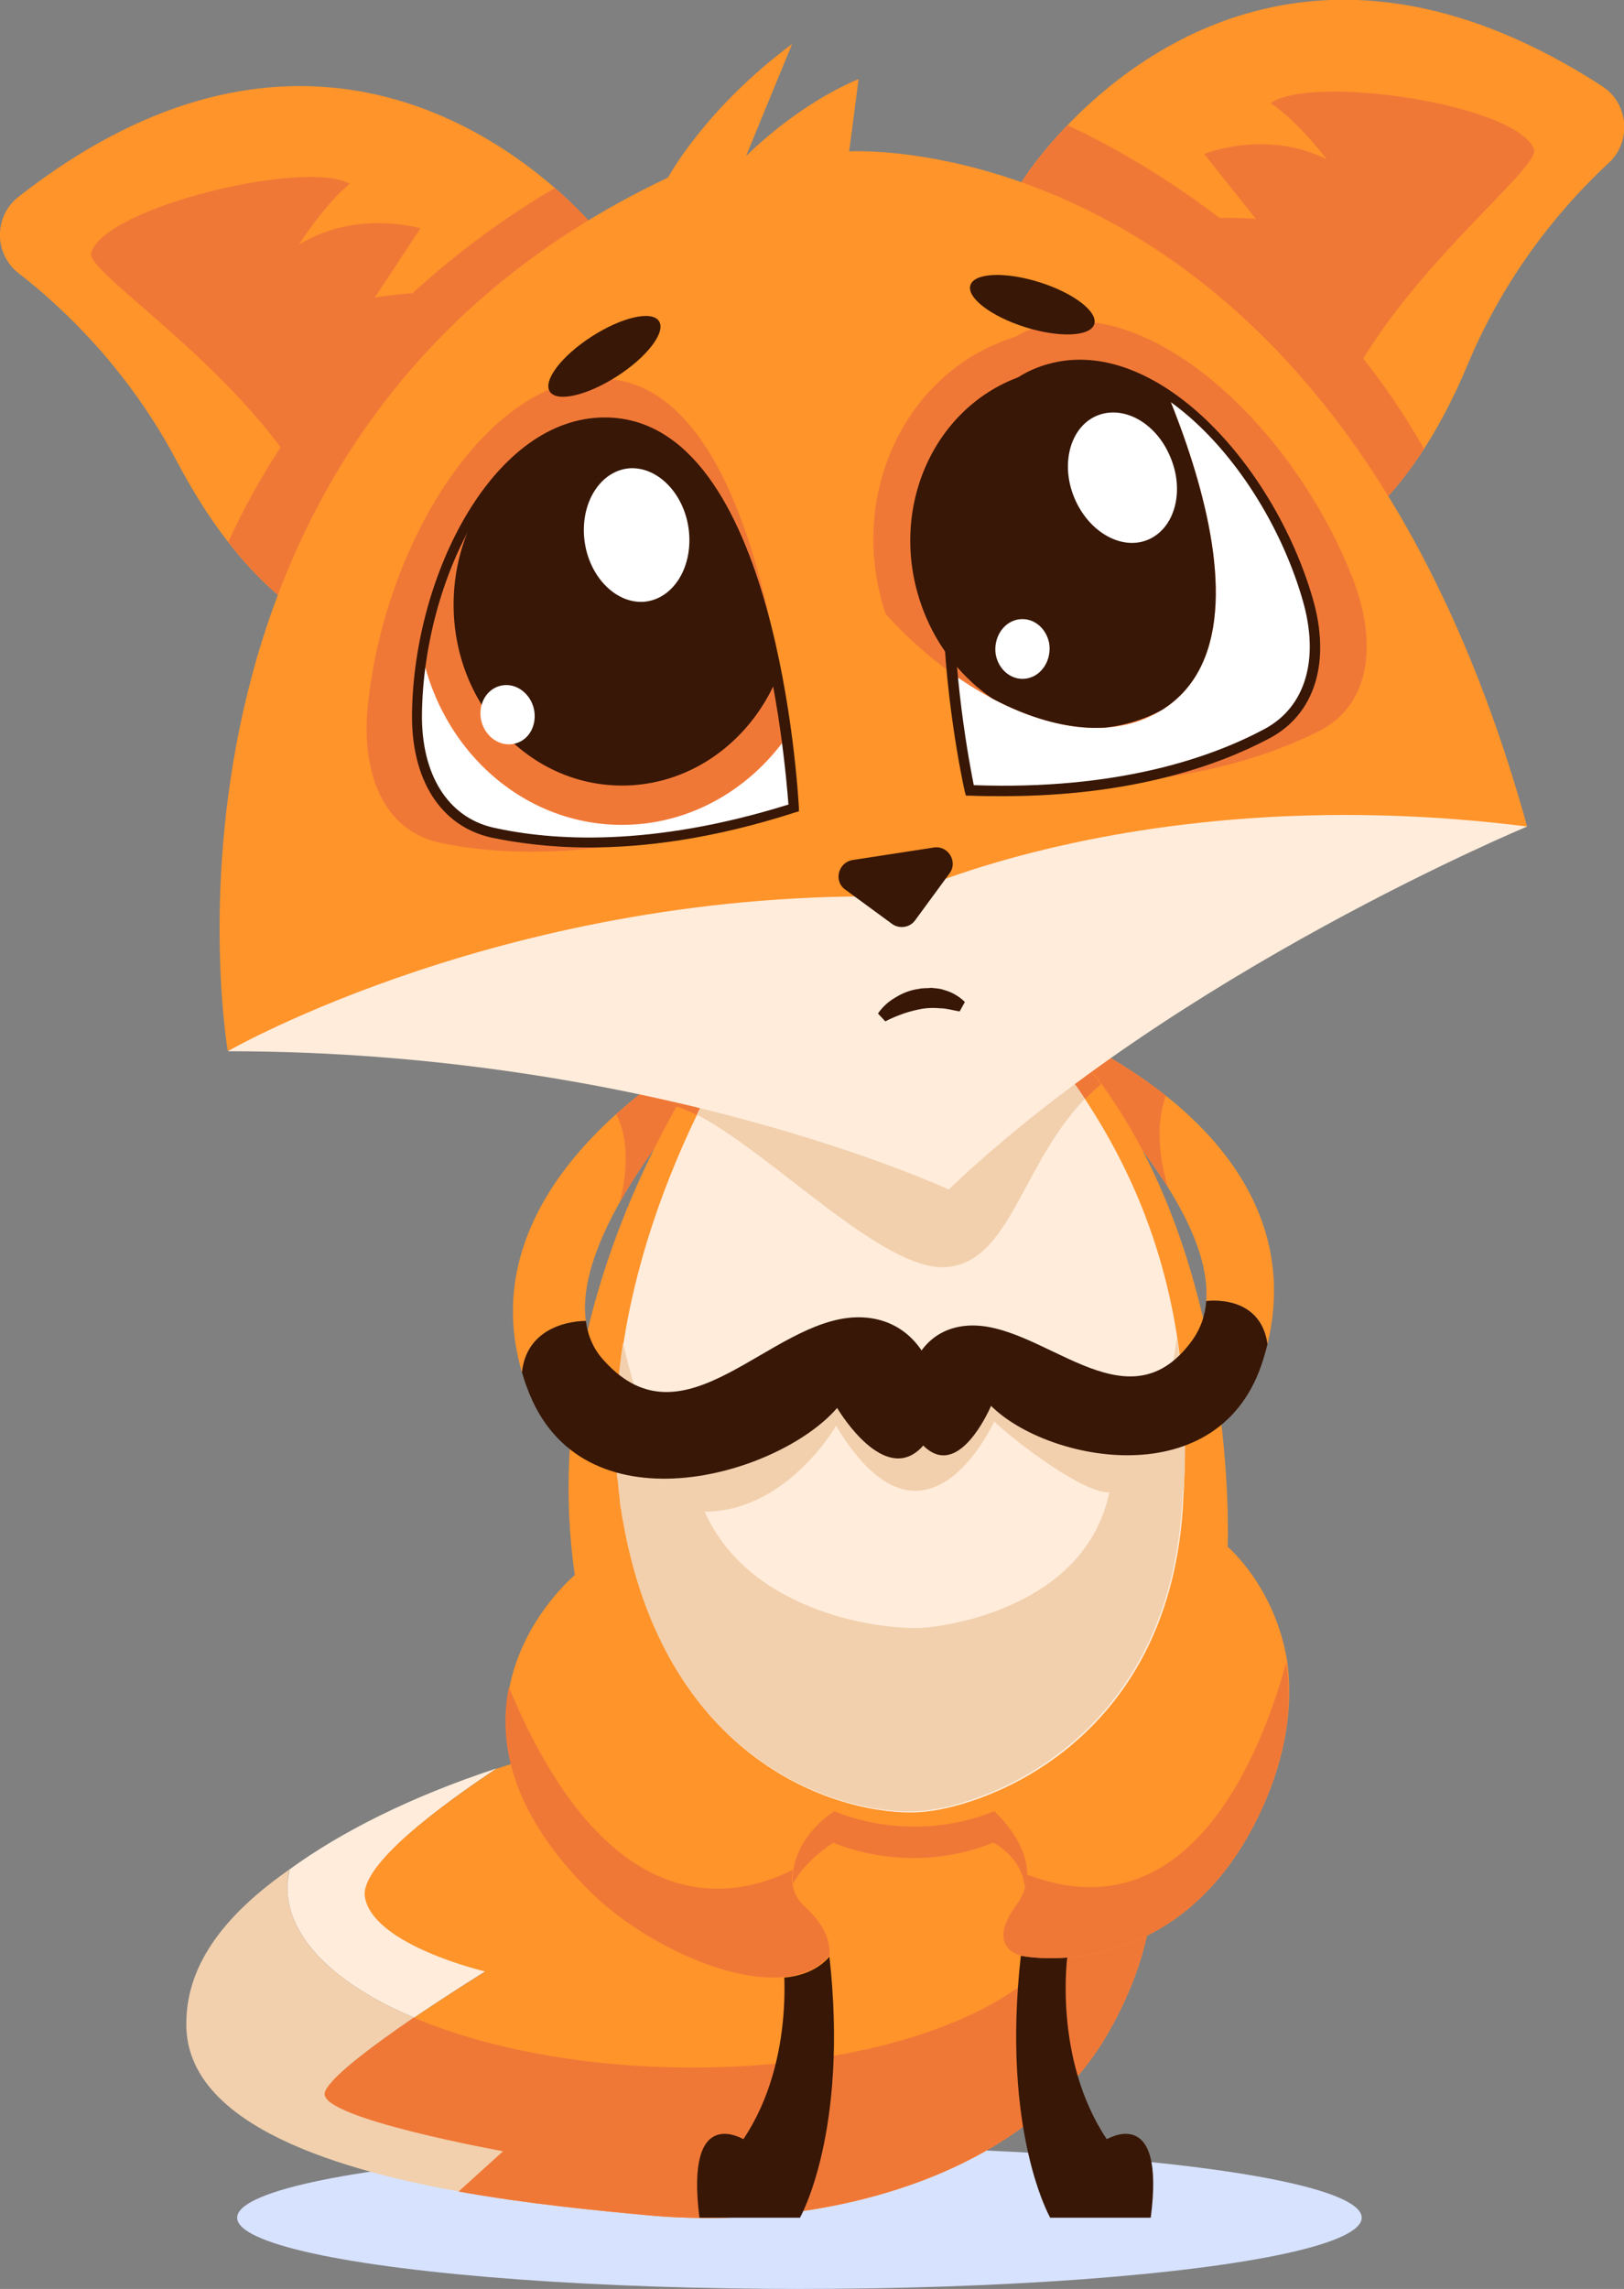
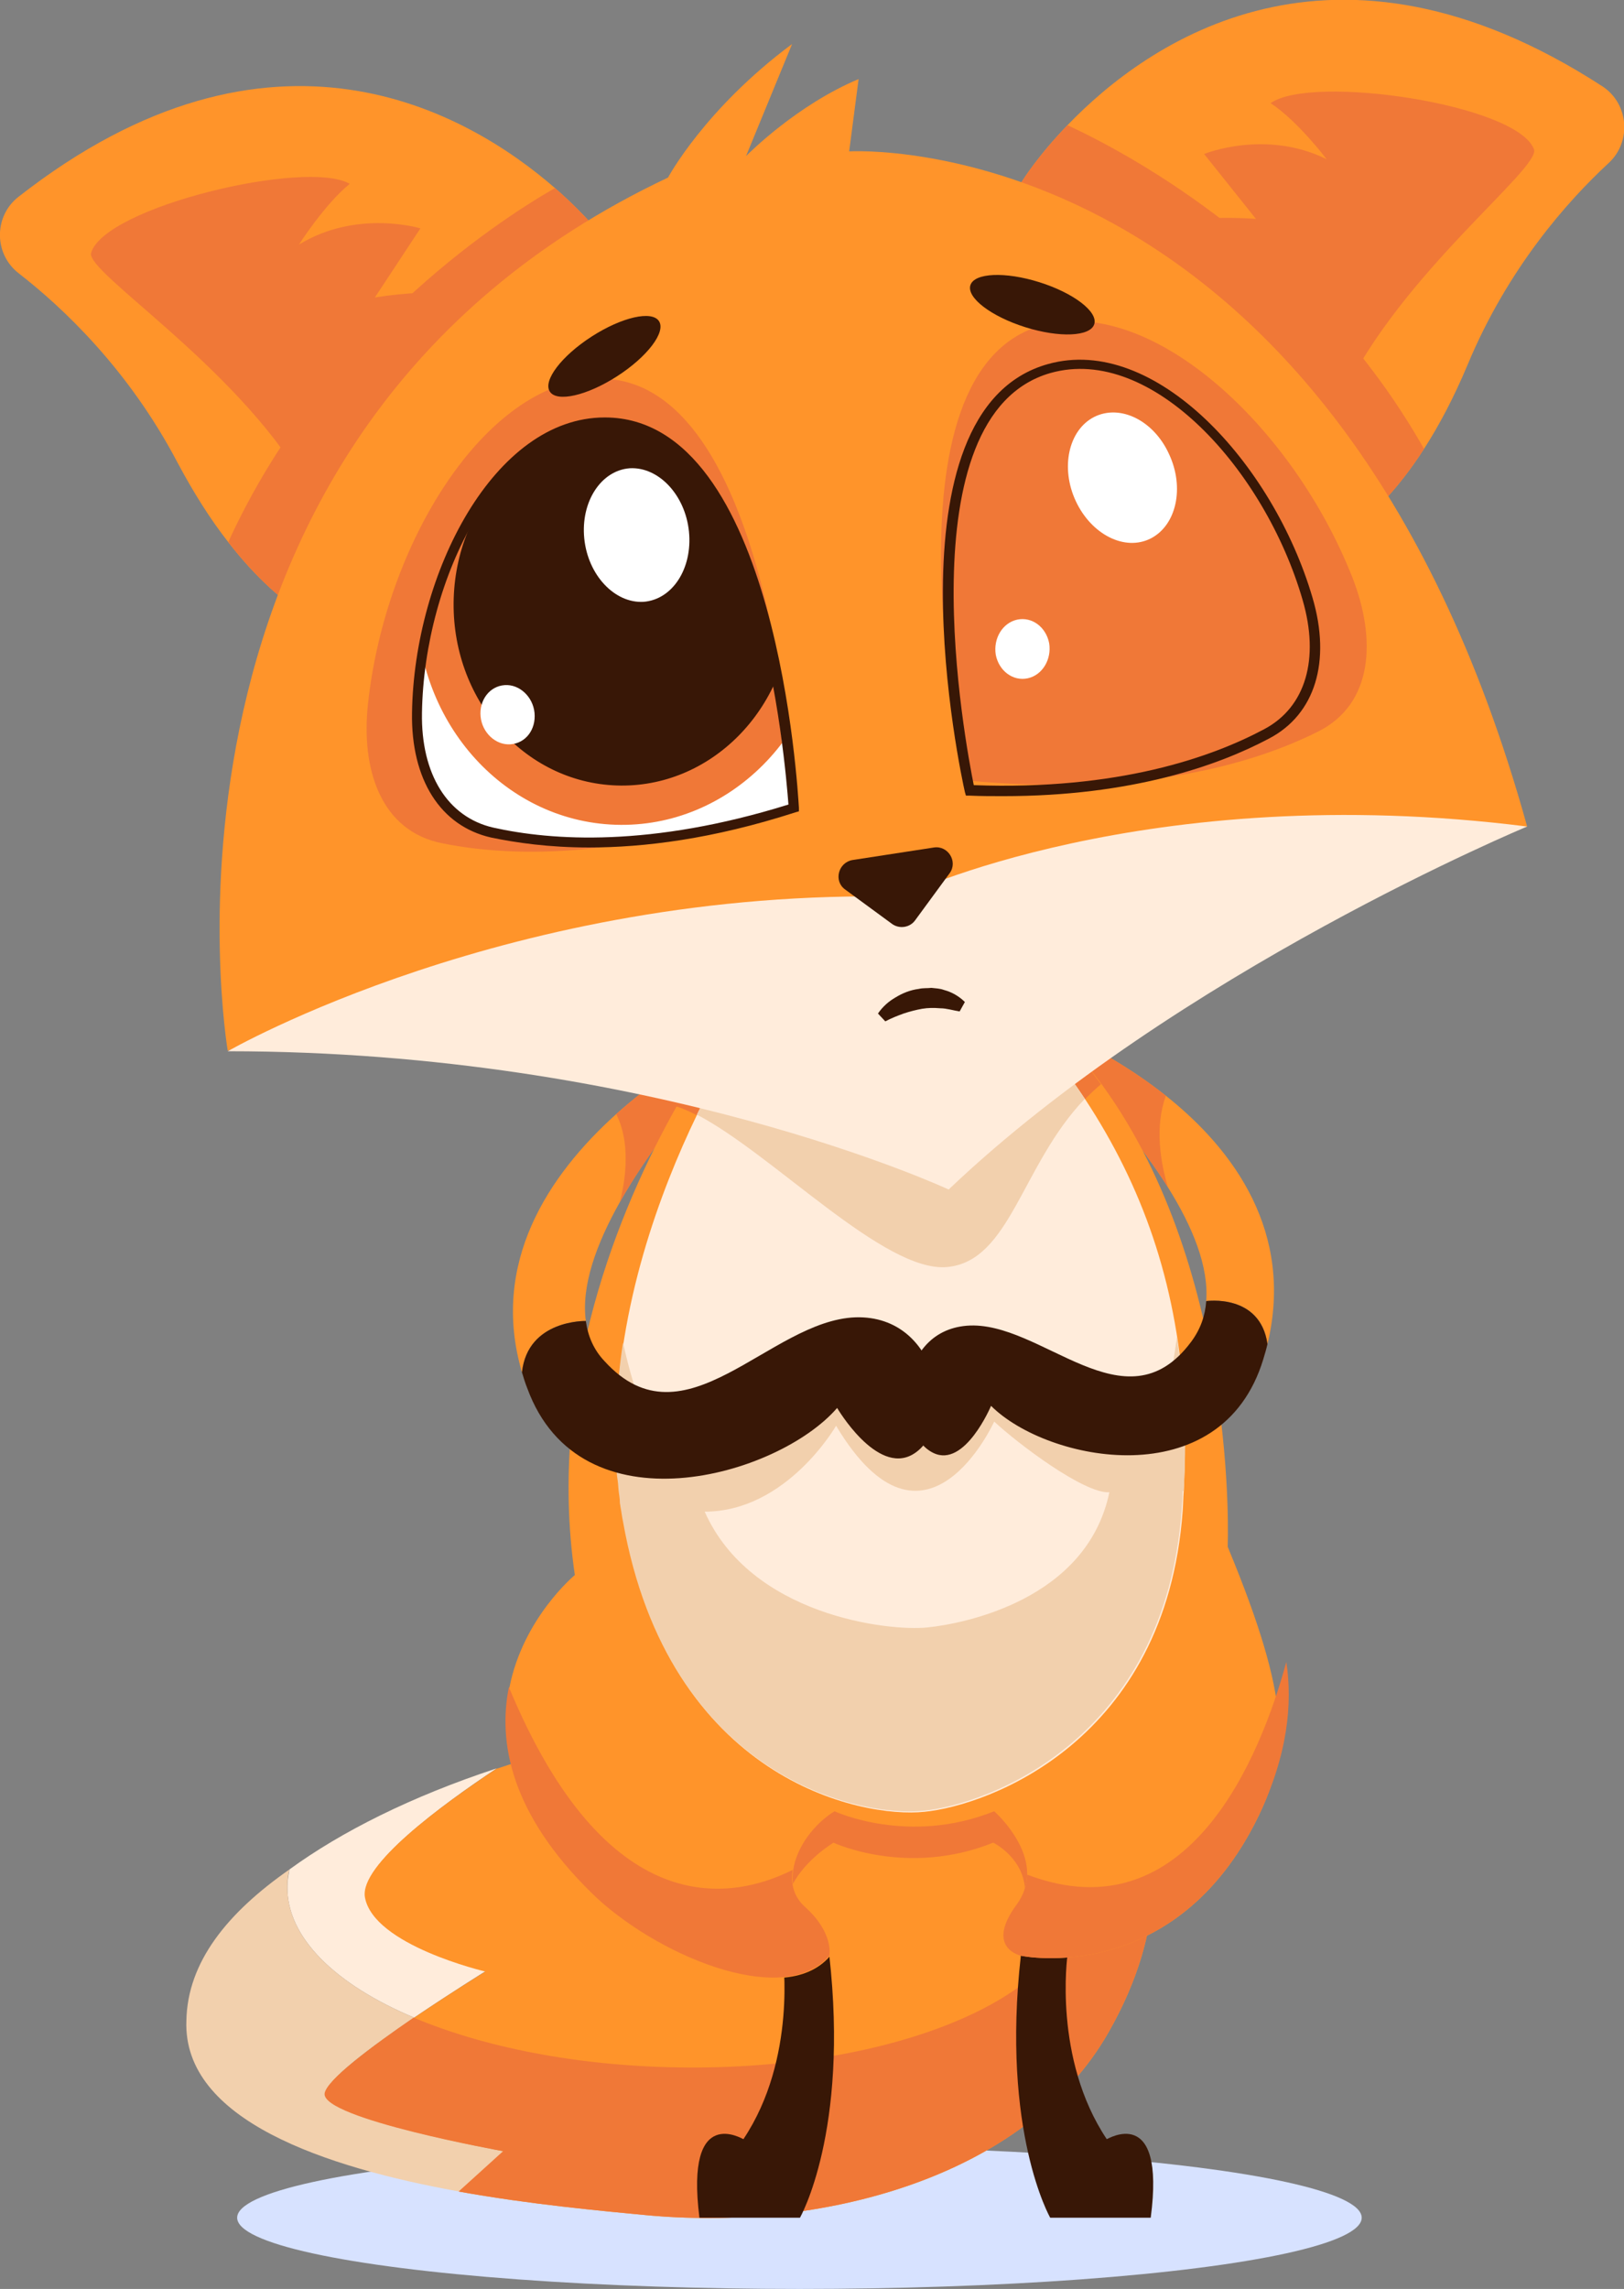
<svg xmlns="http://www.w3.org/2000/svg" xmlns:xlink="http://www.w3.org/1999/xlink" version="1.1" id="Layer_1" x="0px" y="0px" width="310.2px" height="437px" viewBox="0 0 310.2 437" enable-background="new 0 0 310.2 437" xml:space="preserve">
  <rect x="0" y="0" width="310.2" height="437" fill="#808080" stroke="none" />
  <g>
    <ellipse fill="#D7E2FF" cx="152.7" cy="423.4" rx="107.4" ry="13.6" />
    <g>
      <path fill="#FFECDB" d="M92.8,376.3c0,0-6.6,4.1-13.7,8.9c-15-6.3-24.4-15.3-24.2-25.1c0-1.1,0.2-2.1,0.4-3.2    c9.9-7.2,23.2-13.9,39.6-19.3c-10.7,7.1-26.1,18.5-25.1,24.5C71.3,371.4,92.8,376.3,92.8,376.3z" />
      <path fill="#FF942A" d="M211.8,387.9c-16.1,28.4-56,38.1-88.5,35c-8.3-0.8-21.8-2-35.7-4.5l8.5-7.7c0,0-34.6-6.2-34.1-11    c0.5-4.7,30.7-23.3,30.7-23.3s-21.4-5-23-14.2c-1-6.1,14.4-17.4,25.1-24.5c28.3-9.4,65.6-15.3,109.7-14    C204.6,323.5,234.5,347.9,211.8,387.9z" />
      <path fill="#F2D0AD" d="M55.3,356.9c-0.3,1-0.4,2.1-0.4,3.2c-0.2,9.8,9.2,18.8,24.2,25.1c-8.1,5.5-16.8,11.9-17,14.5    c-0.5,4.7,34.1,11,34.1,11l-8.5,7.7c-25.5-4.6-52.8-13.6-52.1-32.6C35.8,374.6,43.4,365.2,55.3,356.9z" />
      <path fill="#F07837" d="M211.8,387.9c-16.1,28.4-56,38.1-88.5,35c-8.3-0.8-21.8-2-35.7-4.5l8.5-7.7c0,0-34.6-6.2-34.1-11    c0.3-2.5,9-9,17-14.5c13.3,5.6,31,9.2,50.5,9.5c41.6,0.7,75.6-13.8,75.9-32.2c0.3-17.9-31.2-33-71-34.5    c20.8-3.5,44.3-5.2,70.2-4.4C204.6,323.5,234.5,347.9,211.8,387.9z" />
    </g>
    <path fill="#FF942A" d="M146.9,193.8c-0.9,0.9-18.6,18.1-28.5,35.7c-4.5,8-7.4,16-6.5,22.7c0,0-11.1-0.3-12.2,9.8   c-6.1-20.8,5-37.6,18-49.3C130.9,200.9,146.1,194.2,146.9,193.8z" />
    <path fill="#F07837" d="M146.9,193.8c-0.9,0.9-18.6,18.1-28.5,35.7c1.2-4.7,2-11.5-0.7-16.8C130.9,200.9,146.1,194.2,146.9,193.8z" />
    <path fill="#FF942A" d="M193.7,193.5c0.9,0.8,18.9,16.4,29.4,33.2c4.7,7.5,7.8,15.1,7.3,21.7c0,0,10.3-1.5,11.7,8.2   c5.1-21.2-6.3-37-19.4-47.4C209.2,198.5,194.5,193.7,193.7,193.5z" />
    <path fill="#F07837" d="M193.7,193.5c0.9,0.8,18.9,16.4,29.4,33.2c-1.4-4.6-2.6-11.6-0.4-17.5C209.2,198.5,194.5,193.7,193.7,193.5   z" />
    <path fill="#F07837" d="M195.8,361.4c0,1.3-0.2,3.8-0.7,5.9c4.6,0.2,9.5-0.8,13.2-2.9c7.3-4.2,8.2-13.3,4.9-20.4   c-2.8-6-8.3-11.4-14.8-13.1c-4.1-1.1-8.7-0.5-12.9-0.3c-5.2,0.3-10.3,0.9-15.5,1.8c-9,1.5-18.2,3.7-26.7,7.1   c-6.3,2.5-12,6.9-12.6,14.2c-0.6,7.6,2.8,15.5,11.3,15.5c3.2,0,6.5-0.7,9.6-1.6c-0.9-1.5-1.4-3.2-1.2-4.8c0.6-4.3,5-8.6,8.8-11   c0,0,14.1,6.6,30.5,0C189.8,351.8,195.9,354.9,195.8,361.4z" />
    <path fill="#381706" d="M133.6,423.4h19.2c0,0,9.4-16.4,5.6-50.1h-8.9c0,0,2.8,19.7-7.5,35.1C142,408.5,130.8,401.4,133.6,423.4z" />
    <path fill="#381706" d="M219.8,423.4h-19.2c0,0-9.4-16.4-5.6-50.1h8.9c0,0-2.8,19.7,7.5,35.1C211.4,408.5,222.7,401.4,219.8,423.4z   " />
-     <path fill="#FF942A" d="M240.4,346.7c-15.9,32.8-45.3,26.7-45.3,26.7s-7.1-1.4-0.9-9.8c1.4-1.9,1.9-3.8,2-5.7   c0.1-6.5-6.3-12.1-6.3-12.1c-16.4,6.6-30.5,0-30.5,0c-3.9,2.4-7.3,6.9-7.9,11.3c-0.4,2.6,0.2,5.1,2.3,7c5.6,5.1,4.7,9.4,4.7,9.4   c-8.9,10.3-33.6-0.4-45.4-12c-15.5-15.2-17.9-28.8-15.8-39.3c2.6-13.3,12.5-21.5,12.5-21.5c-5.4-36.9,8.6-70.2,19.4-89.4   c6.1-10.8,11.1-17.1,11.1-17.1h58.6c4.4,3.9,8.2,8.3,11.6,12.9c26.2,36,24,88.2,24,88.2s9.2,7.8,11.4,22.1   C246.9,325.2,246,335,240.4,346.7z" />
+     <path fill="#FF942A" d="M240.4,346.7c-15.9,32.8-45.3,26.7-45.3,26.7s-7.1-1.4-0.9-9.8c1.4-1.9,1.9-3.8,2-5.7   c0.1-6.5-6.3-12.1-6.3-12.1c-16.4,6.6-30.5,0-30.5,0c-3.9,2.4-7.3,6.9-7.9,11.3c-0.4,2.6,0.2,5.1,2.3,7c5.6,5.1,4.7,9.4,4.7,9.4   c-8.9,10.3-33.6-0.4-45.4-12c-15.5-15.2-17.9-28.8-15.8-39.3c2.6-13.3,12.5-21.5,12.5-21.5c-5.4-36.9,8.6-70.2,19.4-89.4   c6.1-10.8,11.1-17.1,11.1-17.1h58.6c4.4,3.9,8.2,8.3,11.6,12.9c26.2,36,24,88.2,24,88.2C246.9,325.2,246,335,240.4,346.7z" />
    <path fill="#F07837" d="M210.3,207c-14.9,12.5-16.3,33.8-29.4,35c-13.1,1.3-37.5-26.2-51.8-30.8c6.1-10.8,11.1-17.1,11.1-17.1h58.6   C203.1,198,206.9,202.3,210.3,207z" />
    <path fill="#FFECDB" d="M226.1,284.8c-0.1,1.2-0.1,2.4-0.2,3.7c-3.2,43.9-37.1,56.2-49.3,57.4c-12.2,1.3-48.7-6.2-57.4-55.2   c-0.2-1-0.3-2-0.5-2.9c-0.7-5.1-1-10.1-1-15.1c0.3-23.4,8.3-45.1,15.4-59.8c5.7-11.7,10.7-18.8,10.7-18.8h51.5   c4.4,5.2,8.4,10.4,12,15.8c10.9,16.6,17.3,34.7,18.8,56.6C226.4,272.2,226.4,278.4,226.1,284.8z" />
    <path fill="#F2D0AD" d="M226.1,284.6c0.1-1.3,0.1-2.5,0.2-3.8c0-0.3,0-0.6,0-1c0.1-3,0.1-6,0-8.9c0-0.4,0-0.7-0.1-1.1   c0-1.1-0.1-2.1-0.2-3.1c0-0.1,0-0.2,0-0.3c-0.3-3.8-0.7-7.5-1.2-11.1c-0.5,3.8-1.1,7.3-2,10.5l-31.2-5l-28.1,1.1l-40,9.3   c-1.8-4.5-3.3-9.4-4.5-14.9c-0.8,5.3-1.3,10.7-1.4,16.3c0,0.1,0,0.2,0,0.2c0,0.5,0,1.1,0,1.6c0,0.8,0,1.6,0,2.4   c0,0.6,0.1,1.3,0.1,1.9c0,0.7,0.1,1.4,0.1,2.1c0,0.7,0.1,1.4,0.2,2c0.1,0.7,0.1,1.4,0.2,2.1c0.1,0.7,0.2,1.3,0.2,2   c0,0.2,0.1,0.5,0.1,0.7c0.2,1,0.3,2,0.5,2.9c8.7,49,45.3,56.5,57.4,55.2c12.2-1.2,46.1-13.5,49.3-57.4c0.1-1.2,0.2-2.5,0.2-3.7   C226.1,284.7,226.1,284.7,226.1,284.6z M177.2,310.7c-7.6,0.8-33.8-2.3-42.6-22.1c15.7,0,25.1-16.4,25.1-16.4   c17,28.4,30.2-0.8,30.2-0.8c4.5,4.2,17.2,13.8,22,13.5C207.6,305.5,184,310,177.2,310.7z" />
    <path fill="#F2D0AD" d="M207.2,209.8c-12.1,12.6-14.2,31-26.3,32.1c-12,1.1-33.3-21.6-47.8-29.1c5.7-11.6,10.7-18.8,10.7-18.8h51.5   C199.7,199.2,203.7,204.4,207.2,209.8z" />
    <path fill="#F07837" d="M158.4,373.4c-8.9,10.3-33.6-0.4-45.4-12c-15.5-15.2-17.9-28.8-15.8-39.3c18.6,44.8,42.2,40.9,54.2,34.9   c-0.4,2.6,0.2,5.1,2.3,7C159.4,369.1,158.4,373.4,158.4,373.4z" />
    <path fill="#F07837" d="M240.4,346.7c-15.9,32.8-45.3,26.7-45.3,26.7s-7.1-1.4-0.9-9.8c1.4-1.9,1.9-3.8,2-5.7   c31,11.8,44.7-23,49.5-40.6C246.9,325.2,246,335,240.4,346.7z" />
    <g>
      <g>
        <path fill="#FF942A" d="M72.6,123.7c-7.8-1.8-18.4-6.5-29-20.2c-3.3-4.2-6.5-9.2-9.7-15.2C24.6,70.6,12.1,58.8,3.6,52.2     c-4.8-3.7-4.8-10.9-0.1-14.6C51.9-0.3,89.3,21.4,106,35.9c6.2,5.4,9.5,9.8,9.5,9.8C139.5,74.7,82.8,126,72.6,123.7z" />
        <path fill="#F07837" d="M96.8,59.4c-5.8-6-25.2-2.6-25.2-2.6l8.7-13.2c0,0-12.1-3.7-23.2,3.1c0,0,4.9-7.7,9.7-11.6     c-8.2-4.8-46.9,4.4-49.4,13.2C16.4,52,45,69.8,58.1,92.2C64.2,102.6,96.8,59.4,96.8,59.4z" />
        <path fill="#F07837" d="M72.6,123.7c-7.8-1.8-18.4-6.5-29-20.2C61.4,64.5,94,42.8,106,35.9c6.2,5.4,9.5,9.8,9.5,9.8     C139.5,74.7,82.8,126,72.6,123.7z" />
      </g>
      <g>
        <path fill="#FF942A" d="M244.9,108.4c7.6-2.5,17.7-8.1,27.1-22.7c2.9-4.5,5.7-9.8,8.3-16c7.7-18.5,19.1-31.3,27-38.6     c4.4-4.1,3.8-11.3-1.2-14.6c-51.5-33.4-86.9-8.5-102.2,7.4c-5.7,5.9-8.6,10.6-8.6,10.6C173.9,65.6,235,111.7,244.9,108.4z" />
        <path fill="#F07837" d="M215.1,46.6c5.3-6.5,24.8-4.8,24.8-4.8L230,29.4c0,0,11.7-4.8,23.4,1c0,0-5.5-7.3-10.7-10.7     c7.8-5.6,47.1,0.2,50.3,8.8c1.4,3.6-25.6,23.8-36.6,47.3C251.4,86.7,215.1,46.6,215.1,46.6z" />
        <path fill="#F07837" d="M244.9,108.4c7.6-2.5,17.7-8.1,27.1-22.7c-21.1-37.3-55.6-56-68.1-61.8c-5.7,5.9-8.6,10.6-8.6,10.6     C173.9,65.6,235,111.7,244.9,108.4z" />
      </g>
      <path fill="#FF942A" d="M291.7,157.8c-74.3,4-119.5,13.3-119.5,13.3c-72.9,9.6-128.7,29.5-128.7,29.5S23.4,83.1,127.6,33.9    c0,0,7-13.1,23.7-25.5l-8.8,21.4c0.6-0.6,9.8-9.8,21.5-14.7l-1.8,13.8C162.3,28.9,254.4,23.2,291.7,157.8z" />
      <path fill="#FFECDB" d="M291.7,157.8c0,0-66.9,27.8-110.5,69.3c0,0-56.6-26.4-137.7-26.4c0,0,54.1-31.2,128.7-29.5    C172.2,171.1,218.9,148.6,291.7,157.8z" />
      <path fill="#381706" d="M162.8,164.2l15.6-2.4c2.7-0.4,4.6,2.7,3,4.9l-6.6,9c-1,1.4-3,1.7-4.4,0.7l-9-6.6    C159.2,168.2,160.1,164.7,162.8,164.2z" />
      <path fill="#F07837" d="M184.6,149c0,0-18-79.4,15.3-87.1c20.7-4.8,47.1,19.7,58.4,48.3c4.6,11.7,4.1,24.2-6.6,29.5    C238.7,146.2,217.2,152.1,184.6,149z" />
      <g>
        <defs>
-           <path id="SVGID_1_" d="M185.2,150.9c0,0-15.9-71.9,15.3-80.5c19.4-5.4,41.7,18,49.3,44c3,10.1,1.5,20.8-7.8,25.8      C230.8,146.1,212.6,152,185.2,150.9z" />
-         </defs>
+           </defs>
        <use xlink:href="#SVGID_1_" overflow="visible" fill="#FFFFFF" />
        <clipPath id="SVGID_2_">
          <use xlink:href="#SVGID_1_" overflow="visible" />
        </clipPath>
        <ellipse transform="matrix(-0.955 0.296 -0.296 -0.955 434.432 143.316)" clip-path="url(#SVGID_2_)" fill="#F07837" cx="206.4" cy="104.5" rx="39.3" ry="42.2" />
        <ellipse transform="matrix(-0.955 0.296 -0.296 -0.955 434.432 143.315)" clip-path="url(#SVGID_2_)" fill="#381706" cx="206.4" cy="104.5" rx="32.3" ry="34.7" />
      </g>
      <g>
        <path fill="#381706" d="M191.6,152c-2.1,0-4.2,0-6.4-0.1l-0.7,0l-0.2-0.7c-0.7-3-15.8-72.9,15.9-81.7c20.4-5.7,43,19,50.5,44.6     c3.6,12.2,0.5,22.3-8.3,26.9C232.8,146.1,216.3,152,191.6,152z M186,149.9c27.5,1,45.4-5.3,55.5-10.7c7.9-4.2,10.6-13.4,7.3-24.7     c-7.2-24.8-28.8-48.7-48.1-43.3C172.4,79.2,184.5,142.4,186,149.9z" />
      </g>
      <path fill="#FFFFFF" d="M223.3,86.7c3,6.4,1.4,13.6-3.5,16.1c-4.9,2.5-11.3-0.7-14.3-7.1c-3-6.4-1.4-13.6,3.5-16.1    C214,77.1,220.4,80.3,223.3,86.7z" />
      <path fill="#FFFFFF" d="M200.4,122.8c0.5,3.1-1.3,6.1-4.1,6.7c-2.8,0.6-5.5-1.4-6.1-4.5c-0.5-3.1,1.3-6.1,4.1-6.7    C197.1,117.7,199.8,119.7,200.4,122.8z" />
      <path fill="#381706" d="M167.7,193.5c0.9-1.3,2-2.3,3.4-3.1c1.3-0.8,2.8-1.4,4.4-1.6c0.8-0.2,1.6-0.1,2.4-0.2    c0.8,0.1,1.6,0.1,2.4,0.4c1.5,0.4,2.9,1.2,4,2.3l-1,1.8c-1.3-0.2-2.5-0.6-3.7-0.6c-1.2-0.1-2.3-0.1-3.5,0.1    c-1.1,0.2-2.3,0.5-3.5,0.9c-1.1,0.4-2.4,0.9-3.5,1.5L167.7,193.5z" />
      <ellipse transform="matrix(-0.954 -0.3 0.3 -0.954 367.949 172.885)" fill="#381706" cx="197.3" cy="58.2" rx="12.4" ry="4.5" />
      <path fill="#F07837" d="M151.6,152.3c0,0-3.7-81.3-37.8-80c-21.2,0.8-40.2,31.4-43.5,62c-1.4,12.5,2.4,24.4,14.2,26.7    C98.8,163.9,121.1,163.9,151.6,152.3z" />
      <g>
        <defs>
          <path id="SVGID_3_" d="M151.5,154.3c0,0-3.6-73.5-36-73.6c-20.1-0.1-35.5,28.4-35.9,55.4c-0.2,10.5,4,20.5,14.3,22.8      C106.3,161.7,125.4,162.6,151.5,154.3z" />
        </defs>
        <use xlink:href="#SVGID_3_" overflow="visible" fill="#FFFFFF" />
        <clipPath id="SVGID_4_">
          <use xlink:href="#SVGID_3_" overflow="visible" />
        </clipPath>
        <ellipse transform="matrix(1 3.273191e-002 -3.273191e-002 1 3.833 -3.83)" clip-path="url(#SVGID_4_)" fill="#F07837" cx="118.9" cy="115.2" rx="39.3" ry="42.2" />
        <ellipse transform="matrix(1 3.273354e-002 -3.273354e-002 1 3.834 -3.83)" clip-path="url(#SVGID_4_)" fill="#381706" cx="118.9" cy="115.2" rx="32.3" ry="34.7" />
      </g>
      <g>
        <path fill="#381706" d="M112.5,161.8c-7.6,0-13.9-0.9-18.7-1.9c-9.7-2.2-15.3-11.1-15.1-23.8c0.4-26.7,15.7-56.4,36.8-56.4     c0,0,0,0,0.1,0c32.9,0.1,36.8,71.5,37,74.5l0,0.7l-0.7,0.2C136.1,160.2,123,161.8,112.5,161.8z M115.5,81.6     c-20,0-34.5,28.7-34.9,54.5c-0.2,11.7,4.9,19.9,13.6,21.9c11.2,2.5,30.1,3.8,56.4-4.4C150,145.9,144.9,81.7,115.5,81.6     C115.5,81.6,115.5,81.6,115.5,81.6z" />
      </g>
      <path fill="#FFFFFF" d="M111.6,102.8c0.7,7,5.8,12.4,11.3,12.1c5.5-0.4,9.4-6.3,8.7-13.4c-0.7-7-5.8-12.4-11.3-12.1    C114.8,89.8,110.9,95.8,111.6,102.8z" />
      <path fill="#FFFFFF" d="M91.8,136.8c0.3,3.1,2.9,5.5,5.7,5.3c2.9-0.2,4.9-2.8,4.6-6c-0.3-3.1-2.9-5.5-5.7-5.3    C93.5,131,91.5,133.7,91.8,136.8z" />
      <ellipse transform="matrix(0.841 -0.542 0.542 0.841 -18.459 73.397)" fill="#381706" cx="115.4" cy="68" rx="12.4" ry="4.5" />
    </g>
    <path fill="#381706" d="M174.3,277.7c-6.9,3.9-14.4-8.9-14.4-8.9c-11.3,13.1-49.1,23.9-59.2-3.8c-0.4-1-0.7-2-1-3   c1.1-10.1,12.2-9.8,12.2-9.8c0.4,2.9,1.5,5.5,3.6,7.7c15.3,16.8,31.4-7.8,47.9-8.4C179.7,251,183,272.7,174.3,277.7z" />
    <path fill="#381706" d="M178.3,277.4c6,2.9,11-9,11-9c10.7,10.7,44,17.4,52-8.9c0.3-1,0.6-2,0.8-2.9c-1.4-9.7-11.7-8.2-11.7-8.2   c-0.2,2.8-1.1,5.4-2.9,7.8c-12.6,16.9-28.6-4.2-42.8-3.1C170.9,254.2,170.7,273.8,178.3,277.4z" />
  </g>
</svg>